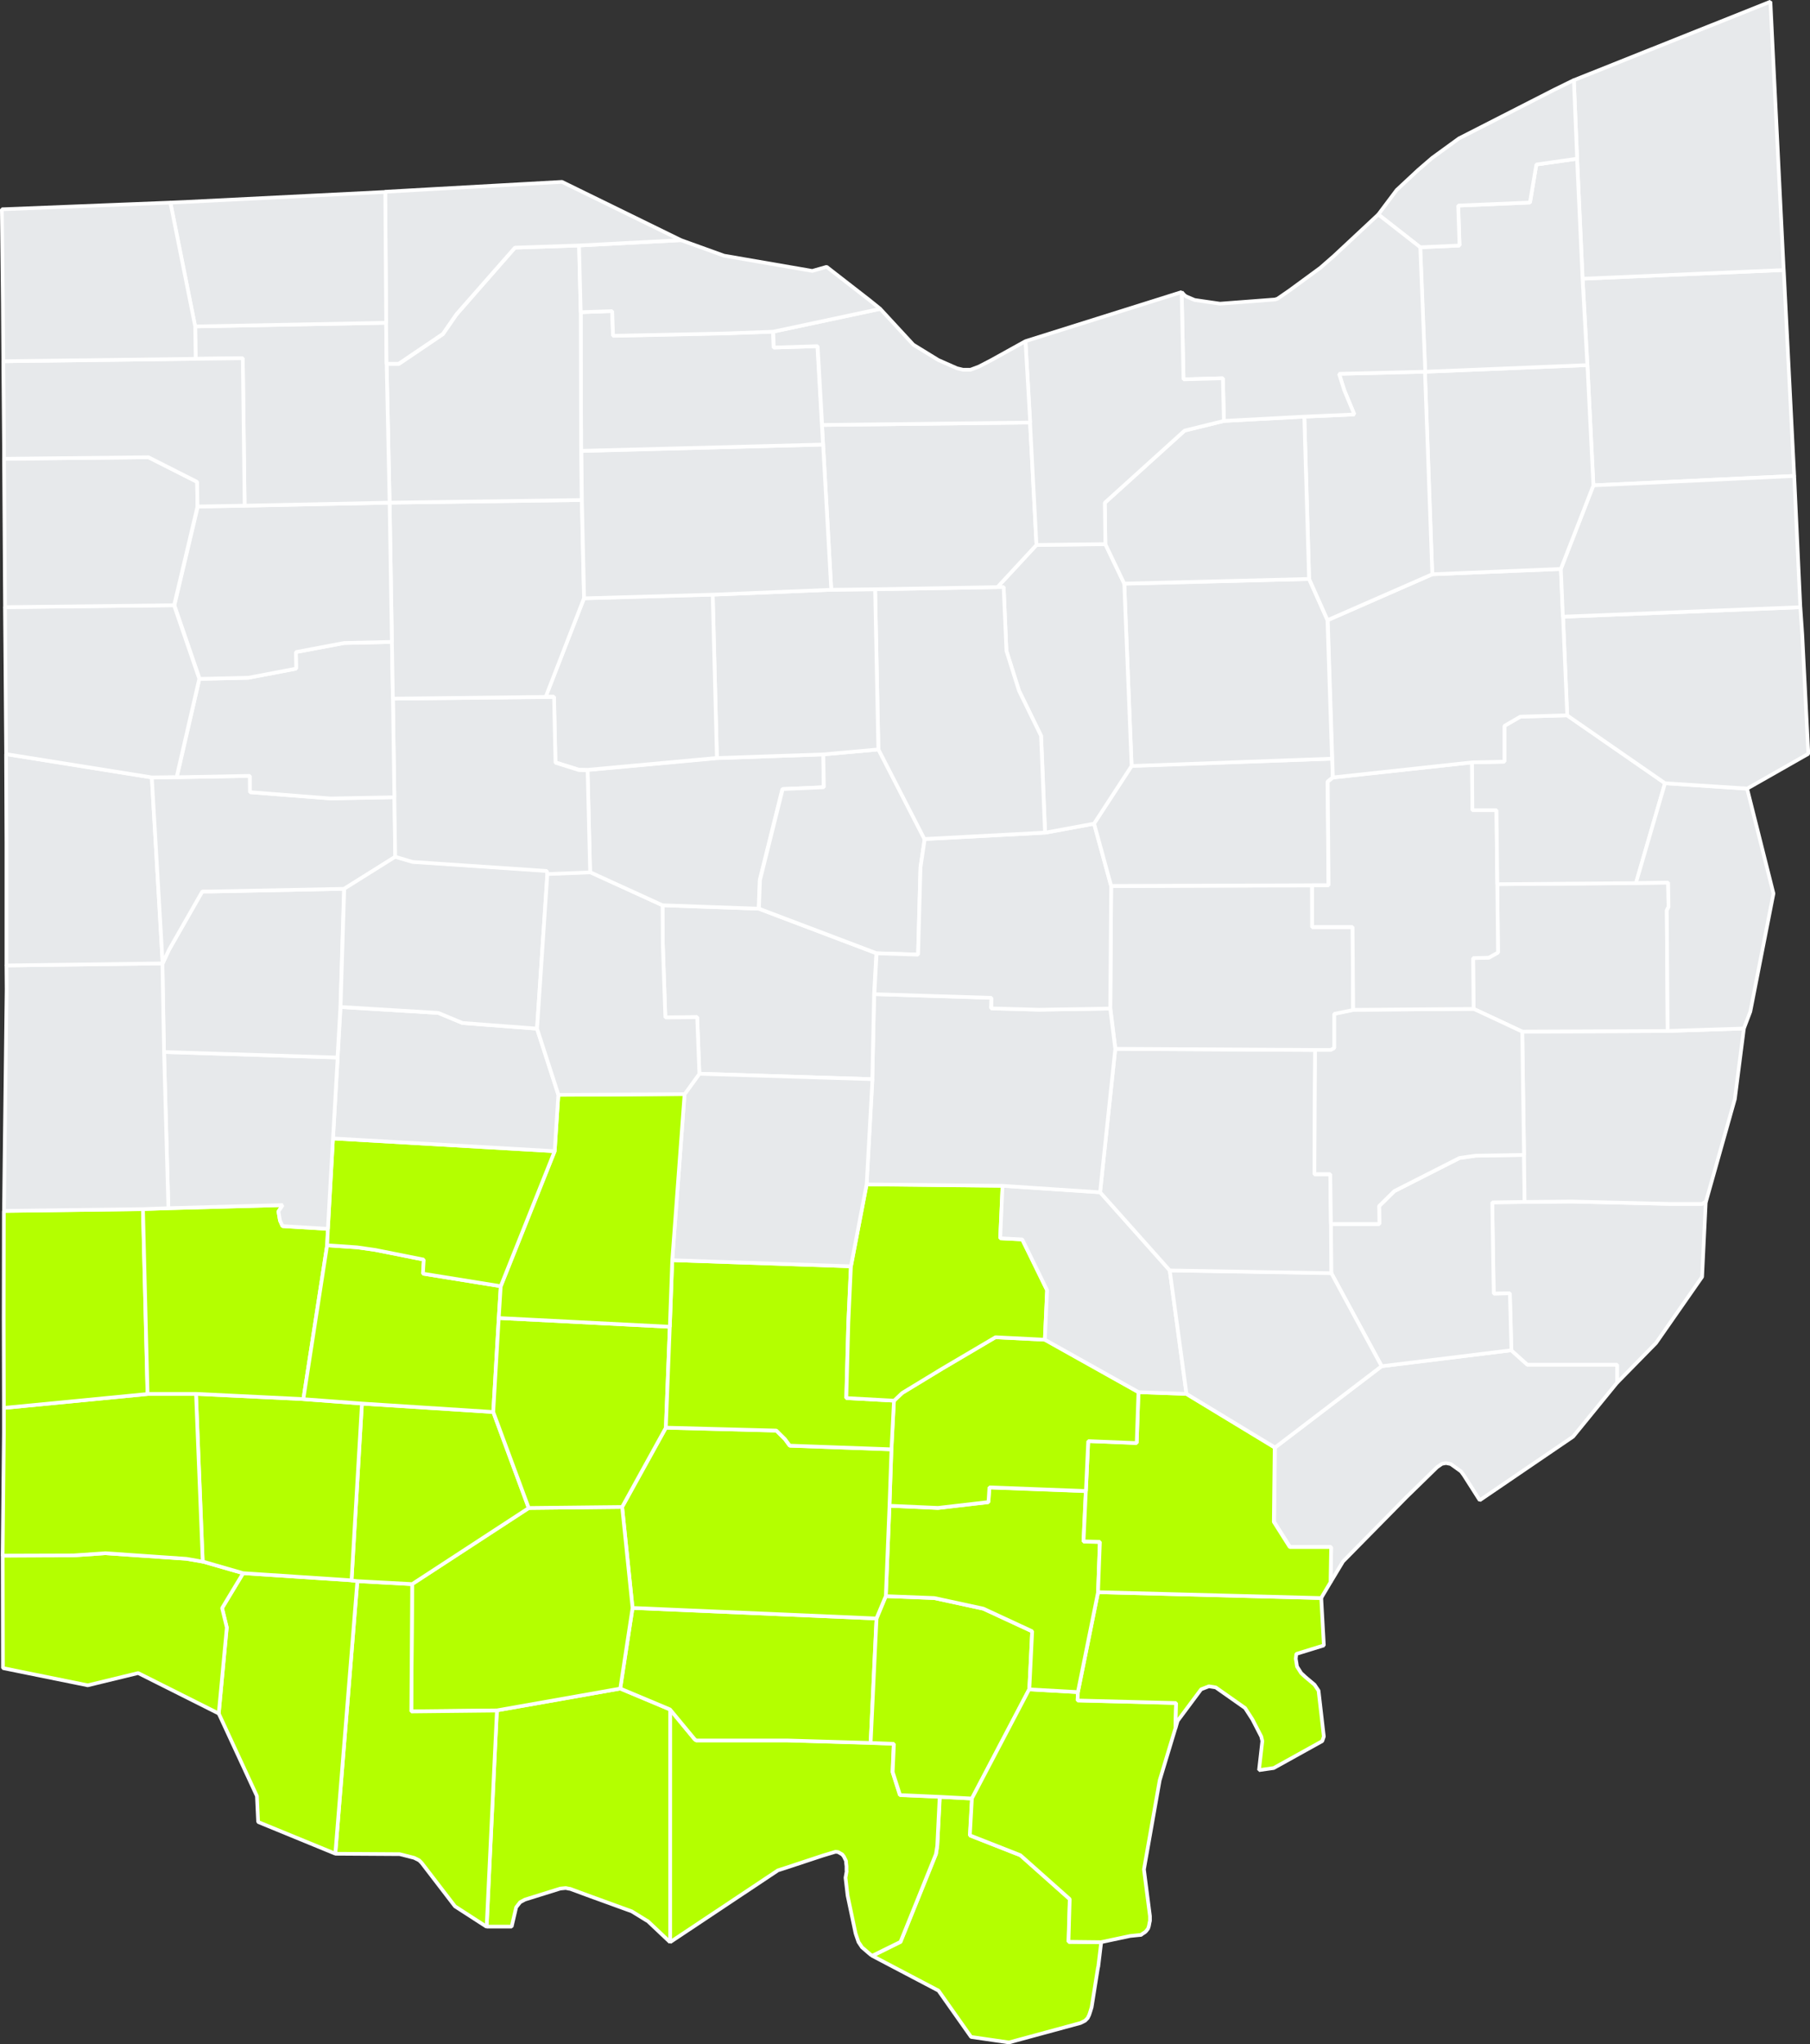
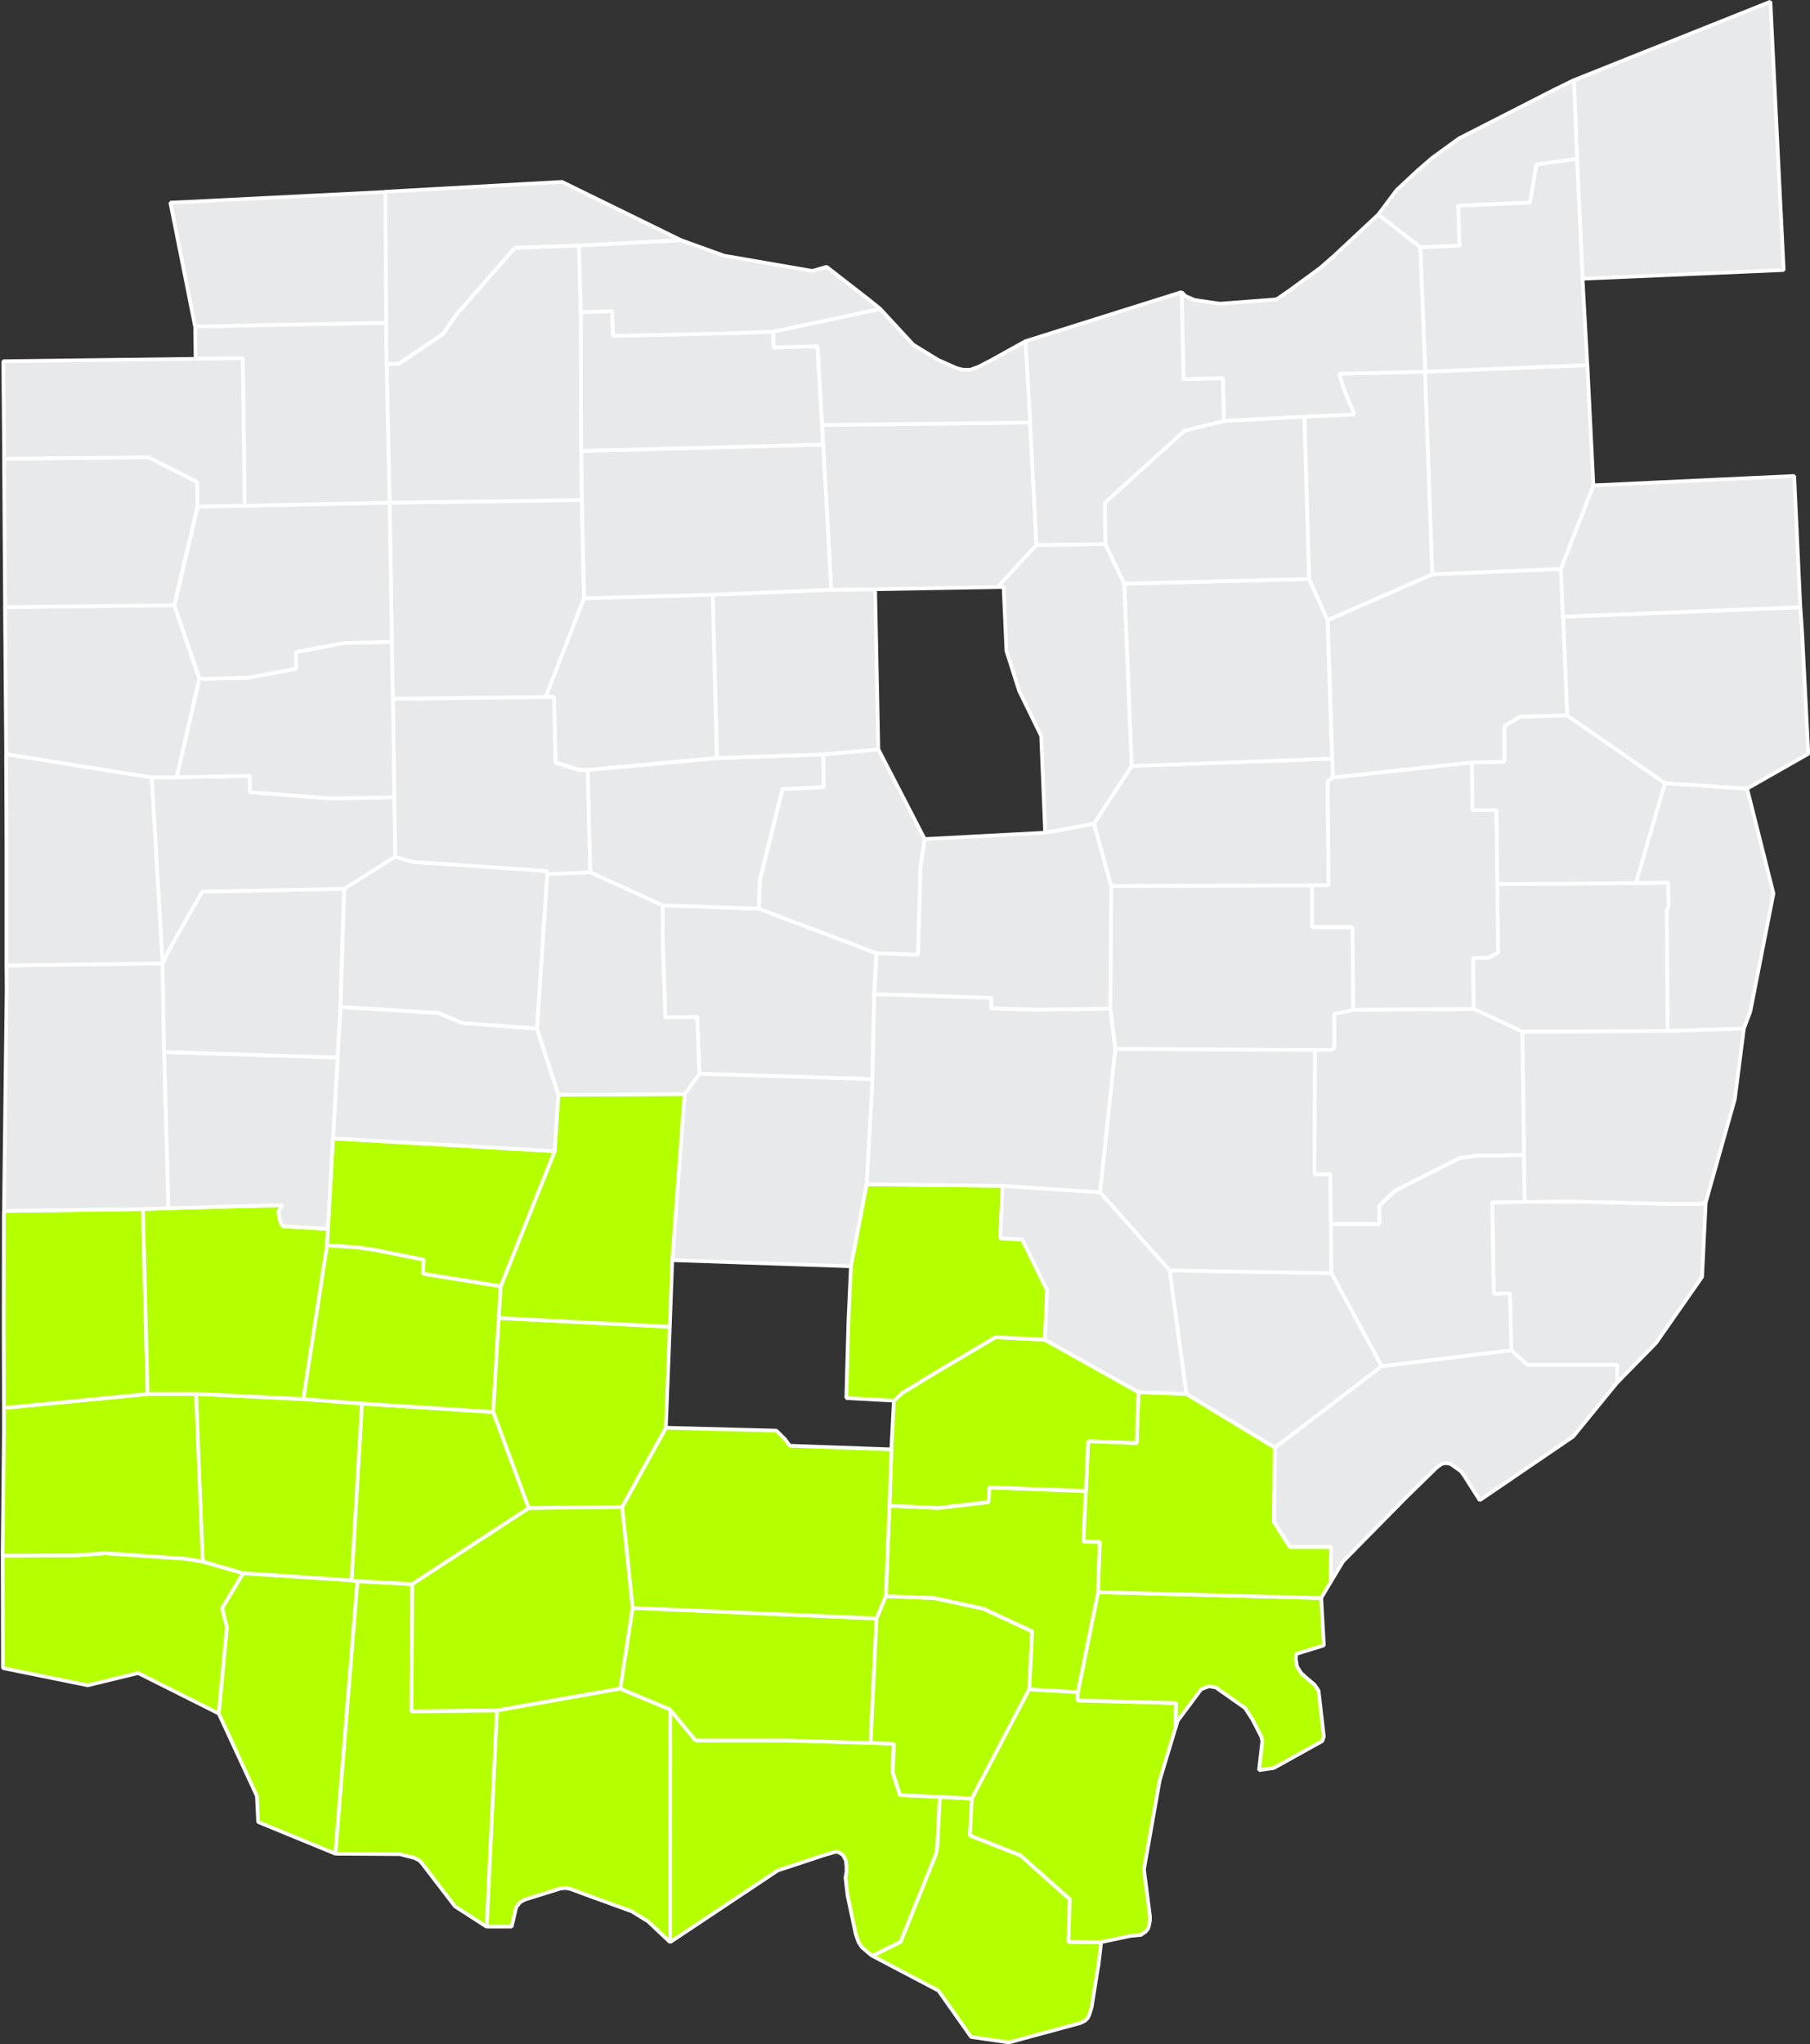
<svg xmlns="http://www.w3.org/2000/svg" viewBox="0 0 492.45 555.92">
  <rect x="0" y="0" width="492.45" height="555.92" fill="#333333" stroke="none" />
  <defs>
    <style>.cls-1{fill:#e7e9eb;}.cls-1,.cls-2{stroke:#fff;stroke-linejoin:bevel;}.cls-2{fill:#b4ff00;}</style>
  </defs>
  <g id="Слой_2" data-name="Слой 2">
    <g id="Слой_1-2" data-name="Слой 1">
-       <path class="cls-1" d="M485.3,73.42l.09,1.67,2.76,54.35L433.52,132l-1.63-32.71-1.3-23.51Z" />
      <path class="cls-1" d="M482.64,20l2.65,53.44-54.7,2.36-1.5-32.62-.89-21.37L481.68.46Z" />
      <path class="cls-2" d="M255.72,488.66l8.76.46-.57,10.05,13.75,5.4,13.43,11.94-.34,11.61,8.85.1-.79,6.6-.09.31L297,545.89l-.33,1.08-.33,1-.42.86-.71.72-1.25.62-19.45,5.28-10.3-1.49-8.88-12.6-18-9.46L245,528.1l9.65-23.91L255,502Z" />
      <path class="cls-2" d="M182.33,464.91,189,473l.39.29,24.81,0,22.62.67,6.34.24-.34,7.66,2,6.28,10.83.47L255,502l-.36,2.24L245,528.1l-7.68,3.78-.5-.33-2.33-2-.1-.18-.82-1.22-.6-1.76-.2-.62-2.16-10.24-.57-4.88.32-1.82-.05-.07,0-.16,0-1.07-.12-.93,0-.22,0-.21-.16-.39-.26-.5-.12-.29-.48-.65-1.14-.66-.6-.07-.14,0-3.34,1L213.69,508l-2.21.71v.06l-29.17,19.42Z" />
      <path class="cls-2" d="M182.33,464.91l0,63.3-6.11-5.77-.27-.13L172.2,520l-.3-.19-12.22-4.44-4.6-1.7-.16,0-1-.21-1.48.15-9.62,3-1.31.71-1.07,1.37-1.23,5.26-6.83,0,2.8-58.81,33.56-5.93Z" />
      <path class="cls-2" d="M172.1,437.28l66.36,2.87L236.86,474l-22.62-.67-24.81,0L189,473l-6.71-8.11-13.57-5.69Z" />
      <path class="cls-2" d="M241,434.08l13.18.53,13.35,2.89,13.29,6.16-.78,15.8-15.57,29.66-8.76-.46-10.83-.47-2-6.28.34-7.66-6.34-.24,1.61-33.86Z" />
      <path class="cls-2" d="M293.26,460.19l-.08,2.24,26.81.69L319.8,470l-4.28,14.16-4.28,24.22,0,.06,1.63,12.65,0,1.07,0,.21-.12.52-.16.88-.23.72-.57.73-.33.29-.71.45-.29.25-.71.06-2.26.23-7.94,1.68-8.85-.1.34-11.61-13.43-11.94-13.74-5.4.56-10.05,15.57-29.66Z" />
      <path class="cls-2" d="M298.75,433l60.72,1.58.72,12.9-7.5,2.31-.15,1.31.34,2.12L354,455l1.2,1.11,2.45,2.06,1.09,1.62,1.44,12.48-.43,1.23-13.21,7.33-4,.57.9-7.91-.29-1.22-2.4-4.66-2-3.1-8-5.62h-.06l-1.78-.29-2.12.82L320.4,468l-.6,2.07.19-6.92-26.81-.69.08-2.24Z" />
      <path class="cls-2" d="M242,409.5l13.18.62,13.73-1.59.24-4,26.26,1-.64,13.71,4.46.13L298.75,433l-5.49,27.17-13.21-.73.78-15.8-13.29-6.16-13.35-2.89L241,434.08Z" />
      <path class="cls-1" d="M411.18,367.2l4.37,3.92,24.45,0,0,4.86L428,390.7,402.6,408l-4.37-6.85-.74-1-2.78-2-1.31-.26-1.09.21L391,399l-8.35,8.14-17.25,17.51L362,430.3l.19-9.57H351l-4.34-6.85.24-20.23,29-22.11Z" />
      <path class="cls-2" d="M309.74,378.61l13,.46,24.06,14.59-.23,20.23,4.34,6.85h11.26L362,430.3l-2.56,4.3L298.74,433l.52-13.69-4.46-.13,1.27-27.28,13.18.53Z" />
      <path class="cls-2" d="M284.25,364.34l25.49,14.27-.48,13.84-13.19-.53-.63,13.57-26.25-1-.25,4-13.73,1.59L242,409.5l.51-15.35.69-13.23,2.22-2.1,10.84-6.58,14.53-8.57Z" />
      <path class="cls-2" d="M181.16,388.28l30.06.79,2.36,2.34,1.29,1.76,27.67,1L242,409.5l-1,24.58-2.55,6.07-66.36-2.87-2.83-27.46Z" />
      <path class="cls-2" d="M143.85,410.1l25.42-.28,2.83,27.46-3.34,21.94-33.56,5.93-23.3.25.24-34.62Z" />
      <path class="cls-2" d="M97.23,430l14.91.83-.24,34.62,23.3-.25L132.4,524l-8.61-5.56-9.07-11.82-.67-.68-1.37-.69-3.94-1-17.51-.11Z" />
      <path class="cls-2" d="M95.64,429.77l1.59.18-6,74.17-21-8.62-.33-7.05L59.51,466l2.17-23.39-1.28-5.28,5.73-9.5Z" />
      <path class="cls-2" d="M55.16,424.66l11,3.17-5.73,9.5,1.28,5.28L59.51,466,37.59,455l-13.72,3.33L.8,453.65l-.06-30.6L20,423l8.66-.59,22.06,1.49Z" />
      <path class="cls-2" d="M134.2,384l9.65,26.12-31.71,20.68L97.23,430l-1.59-.18,2.83-48.09Z" />
      <path class="cls-2" d="M82.53,380.49l15.94,1.19-2.83,48.1-29.51-1.95-11-3.17-1.83-45.59Z" />
      <path class="cls-2" d="M40.13,379.11l13.2,0,1.83,45.59-4.42-.77L28.68,422.4,20,423l-19.28.06.34-33.22,0-6.94Z" />
      <path class="cls-2" d="M38.88,328.84l1.25,50.27L1.06,382.89,1,358.5l.05-29.17Z" />
      <path class="cls-2" d="M45.81,328.59l31.1-.85-1.15,1.74.41,2.45.69,1.53,12.34.75L89,338.67l-6.45,41.82-29.2-1.42-13.2,0-1.25-50.27Z" />
      <path class="cls-2" d="M136.24,349.79l-.54,8.65L134.2,384l-35.73-2.3-15.94-1.19L89,338.67l8.19.55,5,.71,13.17,2.63-.23,3.82Z" />
      <path class="cls-2" d="M135.7,358.44l46.54,2.38-1.08,27.46-11.89,21.54-25.42.28L134.2,384Z" />
-       <path class="cls-2" d="M182.9,342.71l48.6,1.67-.7,15.19-.57,20.64,13,.71-.69,13.23-27.67-1-1.29-1.76-2.36-2.34-30.06-.79,1.08-27.46Z" />
      <path class="cls-2" d="M235.79,322.07l37,.39-.67,14.3,6,.31,6.76,13.81-.61,13.46-13.42-.67-14.54,8.57-10.83,6.58-2.22,2.1-13-.71.56-20.64.7-15.19Z" />
      <path class="cls-1" d="M272.75,322.46l26.55,1.77,18.95,21.23,4.53,33.61-13-.46-25.5-14.27.61-13.46-6.76-13.81-6-.31Z" />
      <path class="cls-1" d="M414.78,326.87l12.77-.11,27.06.66H463l1.09-.63-1,20.47-12.55,18L440,376l0-4.86-24.45,0-4.37-3.92-.42-15.49-4.39.13L406,327Z" />
      <path class="cls-1" d="M414.64,314.08l.14,12.79L406,327l.41,24.84,4.39-.13.42,15.49-35.29,4.35L362.2,346.22l-.09-13.32H375.3l-.09-4.87,4.15-4.09,17.72-9,4.39-.63Z" />
      <path class="cls-1" d="M318.25,345.46l43.95.75,13.69,25.34-29,22.11-24.07-14.59Z" />
      <path class="cls-1" d="M303.43,285.26l54.37.31-.18,33.81,4.31,0,.19,13.56.08,13.32-43.95-.76L299.3,324.23Z" />
      <path class="cls-1" d="M453.73,280.38l20.73-.66L472,298.91l-7.85,27.87-1.09.63h-8.43l-27.06-.65-12.77.11-.14-12.79-.49-33.53Z" />
      <path class="cls-1" d="M445.1,240.15l8.76-.12.1,6.64-.47.91.24,32.8-39.58.17-13.23-6.19-.14-13.82,4.28-.11,2.51-1.4-.2-18.59Z" />
      <path class="cls-1" d="M368.17,274.61l32.75-.25,13.23,6.19.49,33.53-13.17.21-4.39.63-17.72,9L375.21,328l.09,4.87H362.11l-.18-13.56-4.32,0,.19-33.81,4.16,0,1-.51,0-9.3Z" />
      <path class="cls-1" d="M302.32,241l54.63-.18.05,11.34,11,0,.13,22.52L363,275.73l0,9.3-1,.51-4.16,0-54.37-.31-1.37-11Z" />
      <path class="cls-1" d="M237.85,270.34l31.87,1-.07,2.89,13.05.35,19.36-.32,1.37,11-4.13,39-26.55-1.77-37-.39,1.57-28.58Z" />
      <path class="cls-1" d="M180.26,246.19l26.16.93,32,12.12-.61,11.1-.48,23.15L190.28,292l-.6-15.41-8.66.08-.69-20Z" />
      <path class="cls-1" d="M237.37,293.49l-1.58,28.58-4.28,22.31-48.61-1.67,3.35-45.17,4-5.52Z" />
      <path class="cls-2" d="M151.91,297.74l34.34-.2-3.35,45.17-.66,18.11-46.54-2.38.54-8.65,14.67-36.73Z" />
      <path class="cls-2" d="M90.6,309.6l60.31,3.46-14.67,36.73-21.18-3.41.23-3.82-13.18-2.63-4.94-.71L89,338.67l.22-4.46Z" />
      <path class="cls-1" d="M146.09,279.75l5.82,18-1,15.32L90.6,309.6l2.06-35.74,26.58,1.61,6.58,2.73Z" />
      <path class="cls-1" d="M44.63,286.08l47.24,1.5-1.27,22-1.4,24.61-12.34-.75-.69-1.53-.41-2.45,1.15-1.74-31.1.85Z" />
      <path class="cls-1" d="M44.26,262l1.68-3.65L55,242.44l2.55,0,36.06-.72-1,32.16-.79,13.72-47.24-1.5L44.19,262Z" />
      <path class="cls-1" d="M44.19,262l.44,24.06,1.18,42.51-6.92.25-37.8.49.15-13.52.56-46.72-.05-6.51Z" />
      <path class="cls-1" d="M41.31,211.44,44.26,262l-.07,0-42.44.56,0-33.63-.1-23.86Z" />
      <path class="cls-1" d="M48.07,211.36,68,211l.06,4.45,21.88,1.67,17.39-.33.23,16.24-13.9,8.69-36.06.72-2.55,0-9.08,15.88L44.26,262l-2.95-50.53Z" />
      <path class="cls-1" d="M107.53,233l4.69,1.31,36.54,2.47.16.83-2.83,42.13-20.27-1.54-6.58-2.74-26.58-1.61,1-32.16Z" />
      <path class="cls-1" d="M148.93,237.62l11.63-.45,19.7,9,.07,10.54.69,20,8.66-.08.6,15.41-4,5.52-34.34.2-5.82-18Z" />
      <path class="cls-1" d="M224,205.16l.07,8.94-11.22.49-6.16,24.75-.29,7.78-26.16-.93-19.7-9-.69-27.77,35.21-3.23Z" />
      <path class="cls-1" d="M224,205.16,239,203.81l12.57,24.35-1.14,7.68-.66,23.76-11.28-.36-32-12.12.29-7.78,6.17-24.75,11.21-.49Z" />
      <path class="cls-1" d="M297.65,224l4.67,17-.26,33.28-19.35.32-13-.35.06-2.88-31.87-1,.61-11.1,11.28.36.66-23.76,1.14-7.68,32.82-1.74Z" />
      <path class="cls-1" d="M362.44,206.32l.17,5.11-1.42,1.12.24,28.2-4.48,0-54.63.18-4.66-17,10.26-15.69Z" />
      <path class="cls-1" d="M400.49,207.33l.09,13h6.56l.43,38.72-2.51,1.4-4.28.11.14,13.82-32.75.25L368,252.09l-11,0L357,240.78l4.48,0-.24-28.2,1.42-1.12Z" />
      <path class="cls-1" d="M426.35,194.53,453,213l-7.88,27.17-37.73.29-.23-20.13h-6.56l-.09-13,8.78-.19,0-9.73,4.34-2.51Z" />
      <path class="cls-1" d="M453,213l22.35,1.51L482.51,243l-6.3,32.11-1.75,4.6-20.73.66-.24-32.8.47-.91-.1-6.64-8.77.12Z" />
      <path class="cls-1" d="M489.83,165.13l.51,7.42L492,205l-16.61,9.45L453,213l-26.63-18.45-1.13-26.82Z" />
      <path class="cls-1" d="M389.71,156.17l35-1.44,1.69,39.8-12.76.37-4.33,2.51v9.73l-8.78.19-37.88,4.1-1.4-42.78Z" />
      <path class="cls-1" d="M356.16,157.46l5,11.19,1.24,37.67-54.52,2-2-49.57Z" />
      <path class="cls-1" d="M300.74,148l5.14,10.74,2,49.57L297.66,224l-13.3,2.45-1.09-26.32-6-12.27L273.82,177l-.76-17.34h-1.7L282,148.2Z" />
-       <path class="cls-1" d="M238.09,160.25l33.27-.58h1.7l.76,17.34,3.41,10.83,6,12.27,1.09,26.32-32.82,1.74L239,203.81Z" />
      <path class="cls-1" d="M238.09,160.25l.88,43.56L224,205.16l-28.94,1-1.15-44.45,32.23-1.33Z" />
      <path class="cls-1" d="M158.9,162.68l35-1,1.15,44.45-35.21,3.23-2.36-.05-6.38-2-.39-17.86-2.26,0Z" />
      <path class="cls-1" d="M106.9,190l41.58-.43,2.26,0,.39,17.86,6.38,2,2.36.05.69,27.77-11.63.45-.17-.83-36.54-2.47L107.53,233Z" />
      <path class="cls-1" d="M106.63,174.57,106.9,190l.4,26.82-17.39.33L68,215.43,68,211l-19.9.38,6.16-26.74,13.28-.31,13-2.48-.08-4.5,13.1-2.47Z" />
      <path class="cls-1" d="M106,136.7l52.28-.72.61,26.7-10.42,26.84L106.9,190l-.27-15.38Z" />
      <path class="cls-1" d="M106,136.7l.62,37.87-13,.29-13.11,2.47.08,4.5-13,2.48-13.27.31-6.87-20,6.36-26.86,12.83-.22Z" />
      <path class="cls-1" d="M1.35,165.12l46-.52,6.87,20-6.17,26.74-6.76.08L1.67,205.09l-.23-29.75Z" />
      <path class="cls-1" d="M488.21,130.68l1.61,34.45-64.6,2.58-.56-13L433.52,132l54.63-2.56Z" />
      <path class="cls-1" d="M387.74,101.09l44.15-1.8L433.52,132l-8.86,22.73-35,1.44-2-55.09Z" />
      <path class="cls-1" d="M387.69,101.08l2,55.09-28.5,12.48-5-11.19-1.3-44.16,13.57-.6-2.72-6.57-1.43-4.48Z" />
      <path class="cls-1" d="M354.86,113.3l1.3,44.15-50.28,1.26L300.74,148l-.16-11.24L322.3,117.1,333,114.47Z" />
      <path class="cls-1" d="M223.65,115.57l56.6-.66L282,148.2l-10.63,11.47-33.27.58-11.93.14Z" />
      <path class="cls-1" d="M223.94,120.9l2.22,39.49-32.23,1.33-35,1-.61-26.7-.15-13.37Z" />
      <path class="cls-1" d="M158,84.9l8.53-.33.25,6.72,30.62-.65,12.91-.47.14,4.35,11.94-.38,1.52,26.76-65.8,1.71Z" />
      <path class="cls-1" d="M157.58,66.76,158,84.9l.1,37.71.15,13.37L106,136.7,105.19,99l3.31,0,12-8.11,3.7-5.35L140.1,67.35Z" />
      <path class="cls-1" d="M105.07,87.78,105.19,99,106,136.7l-39.45.82-.5-40.09-12.83.15-.12-8.82Z" />
      <path class="cls-1" d="M53.73,137.74,47.37,164.6l-46,.52L1.1,124.77l39.28-.42,13.25,6.7Z" />
      <path class="cls-1" d="M53.23,97.58l12.83-.15.5,40.09-12.83.22-.1-6.69-13.25-6.7-39.28.42V122L.89,98.24Z" />
      <path class="cls-1" d="M386.38,67.25l10.73-.48-.37-10.86,19.54-.83L418,44.74l11.07-1.58,1.5,32.62,1.3,23.51-44.15,1.8Z" />
      <path class="cls-1" d="M428.2,21.79l.89,21.37L418,44.74l-1.75,10.34-19.53.83.37,10.86-10.74.48L375,58.33l5-6.66,5.84-5.44,3.84-3.31,7.27-5.28,25.95-13.25Z" />
      <path class="cls-1" d="M375,58.33l11.42,8.92,1.36,33.84h-.05l-23.41.57,1.42,4.48,2.73,6.57-13.57.6L333,114.47l-.28-11.6-10.71.3-.51-23.74.69.78.5.38,2.34,1,6.89,1,15-1.14.68-.23,3.06-2.11,8.56-6.27,3.66-3.2L373.7,59.55Z" />
      <path class="cls-1" d="M321.49,79.43l.51,23.74,10.71-.3.28,11.6L322.3,117.1l-21.72,19.63.16,11.24L282,148.2l-1.75-33.29L279,92.79Z" />
      <path class="cls-1" d="M239.49,84l9,9.74,6.79,4.17,5.09,2.25,1.66.4,2,0,2.29-.86,3.3-1.71L279,92.79l1.29,22.12-56.6.66-1.23-21.43-11.93.38-.15-4.35Z" />
      <path class="cls-1" d="M185.28,65.31,197,69.54l24,4.14,3.9-1.11,11.59,9,3,2.42-29.16,6.22-12.9.47-30.63.65-.24-6.72L158,84.9l-.46-18.14Z" />
      <path class="cls-1" d="M118.05,51.4l34.85-1.94,32.38,15.85-27.7,1.45-17.48.59L124.18,85.46l-3.7,5.35-12,8.11-3.31,0-.12-11.19-.25-35.58Z" />
      <path class="cls-1" d="M50.69,54.91l54.13-2.71.25,35.58-52,1L46.35,55.1Z" />
-       <path class="cls-1" d="M.5,56.92,46.36,55.1l6.75,33.66.12,8.82L.9,98.24.78,82.3Z" />
    </g>
  </g>
</svg>